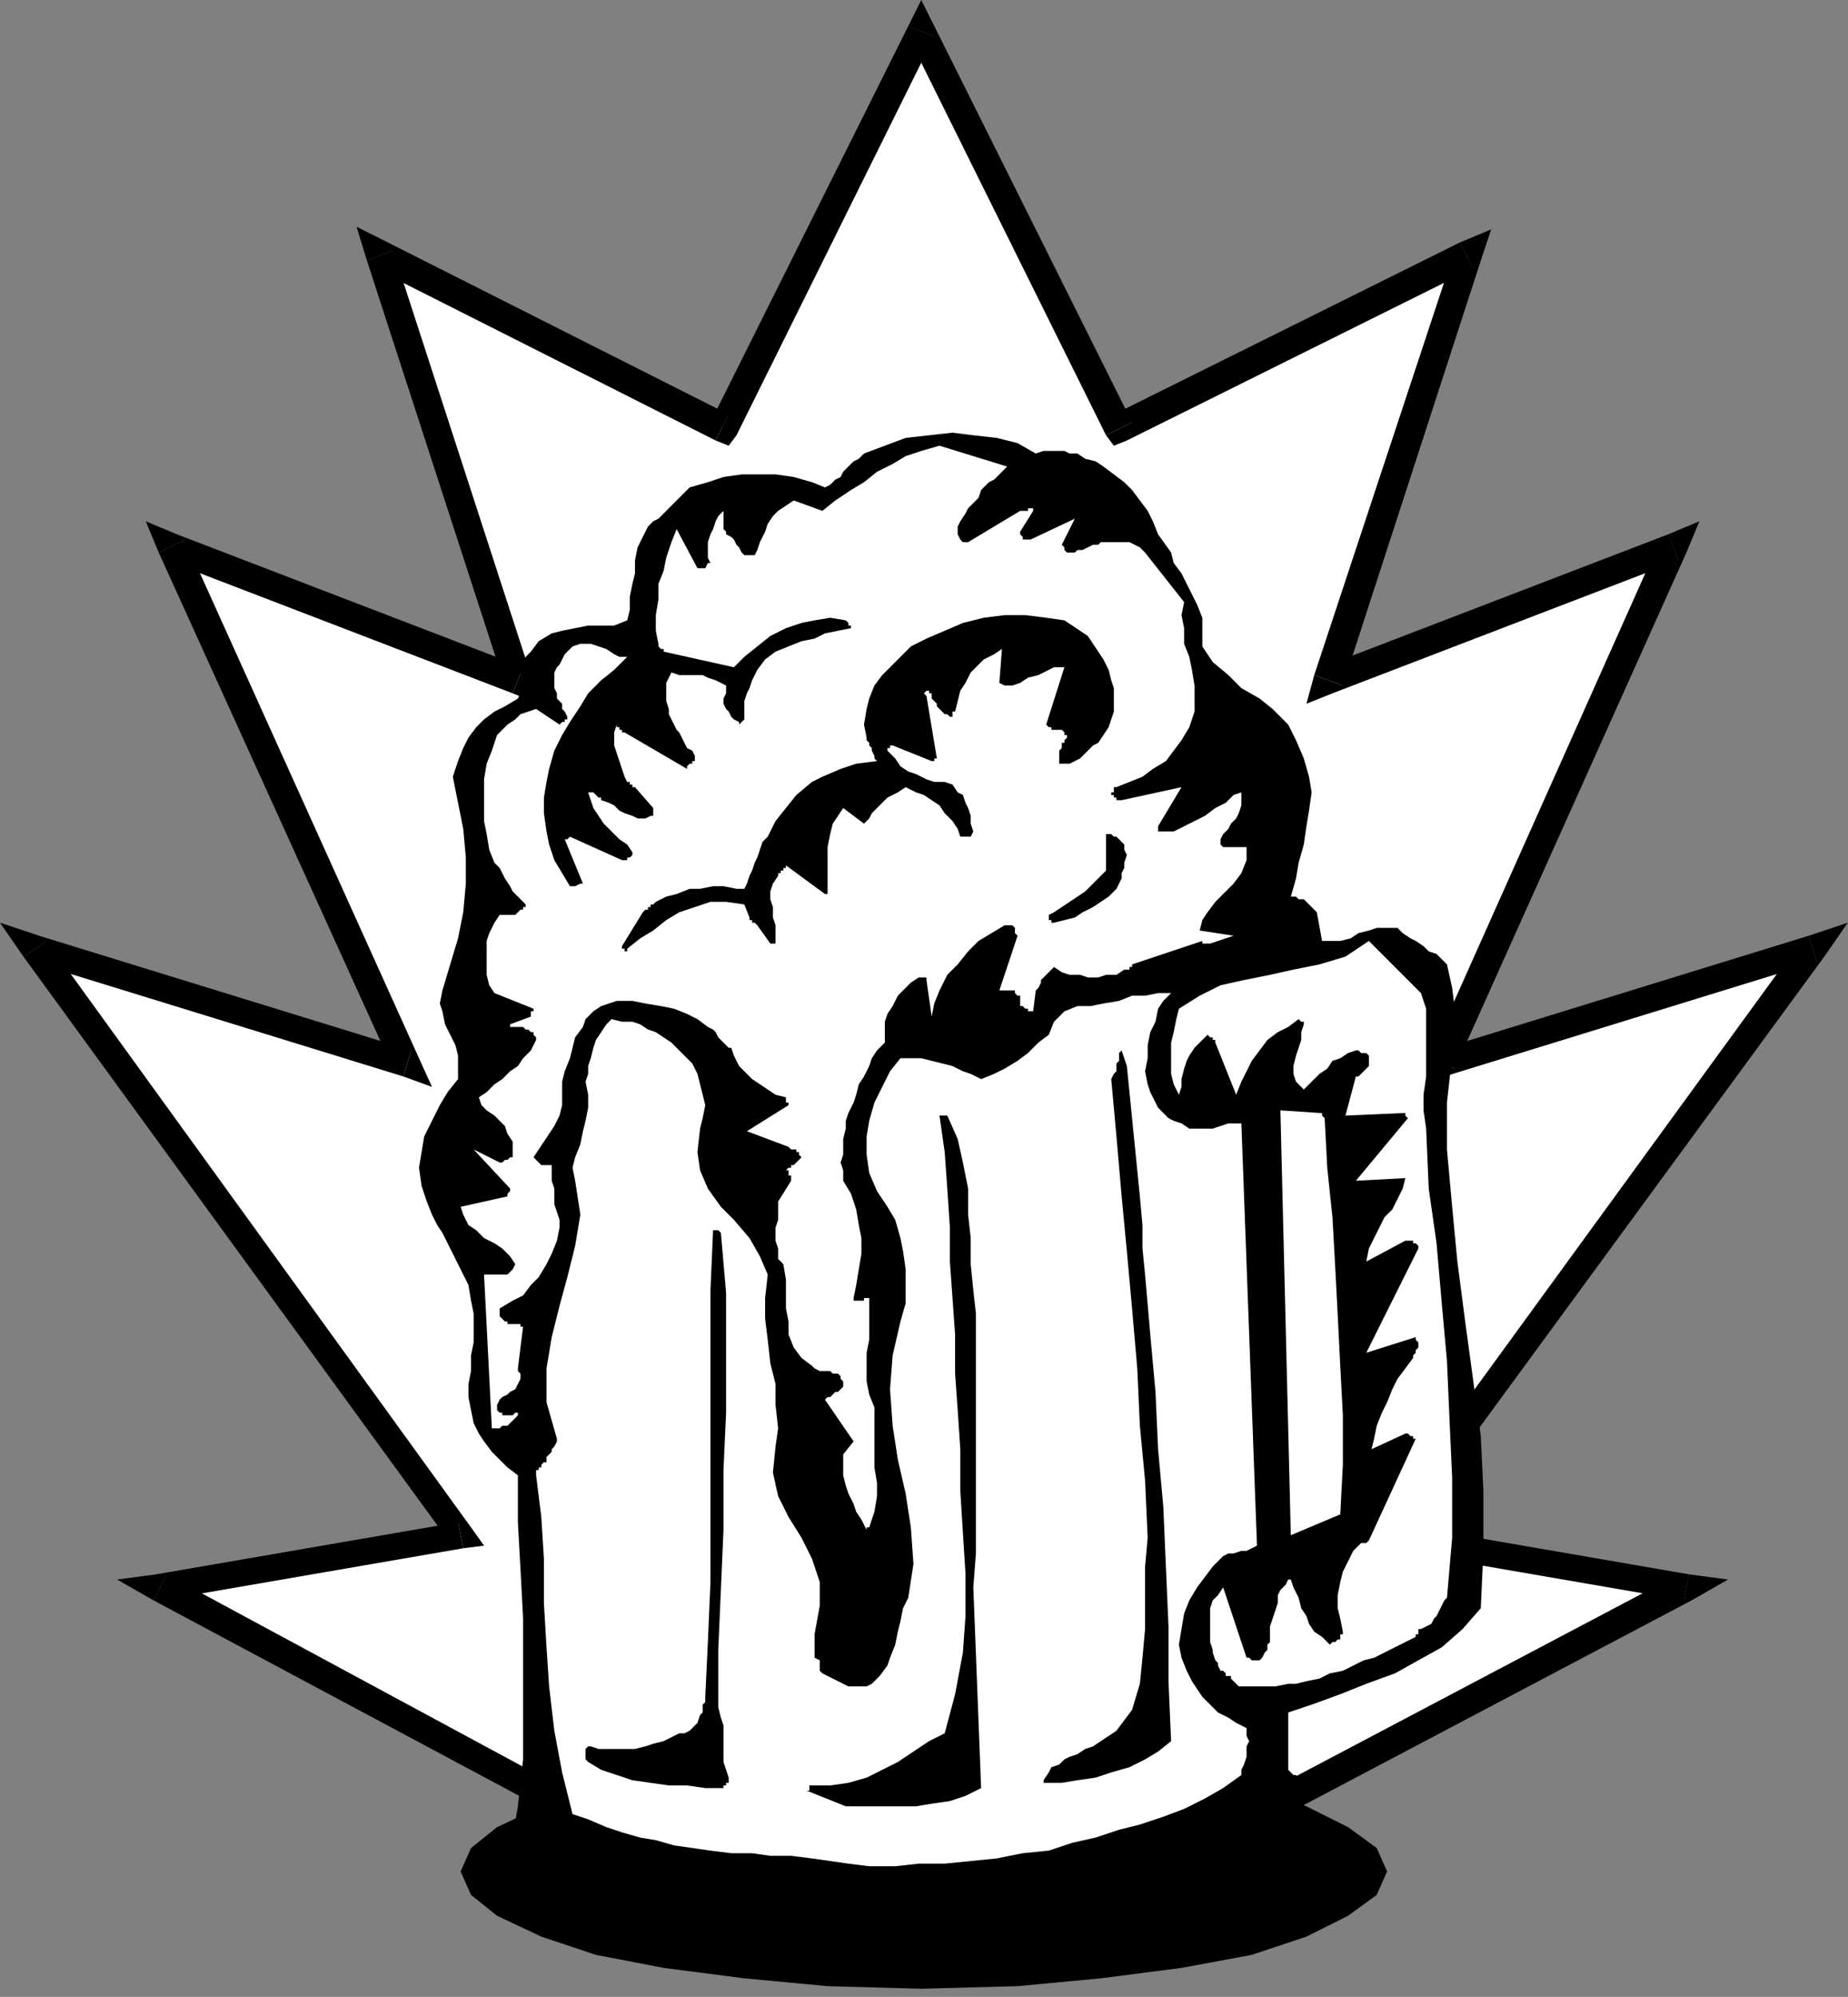
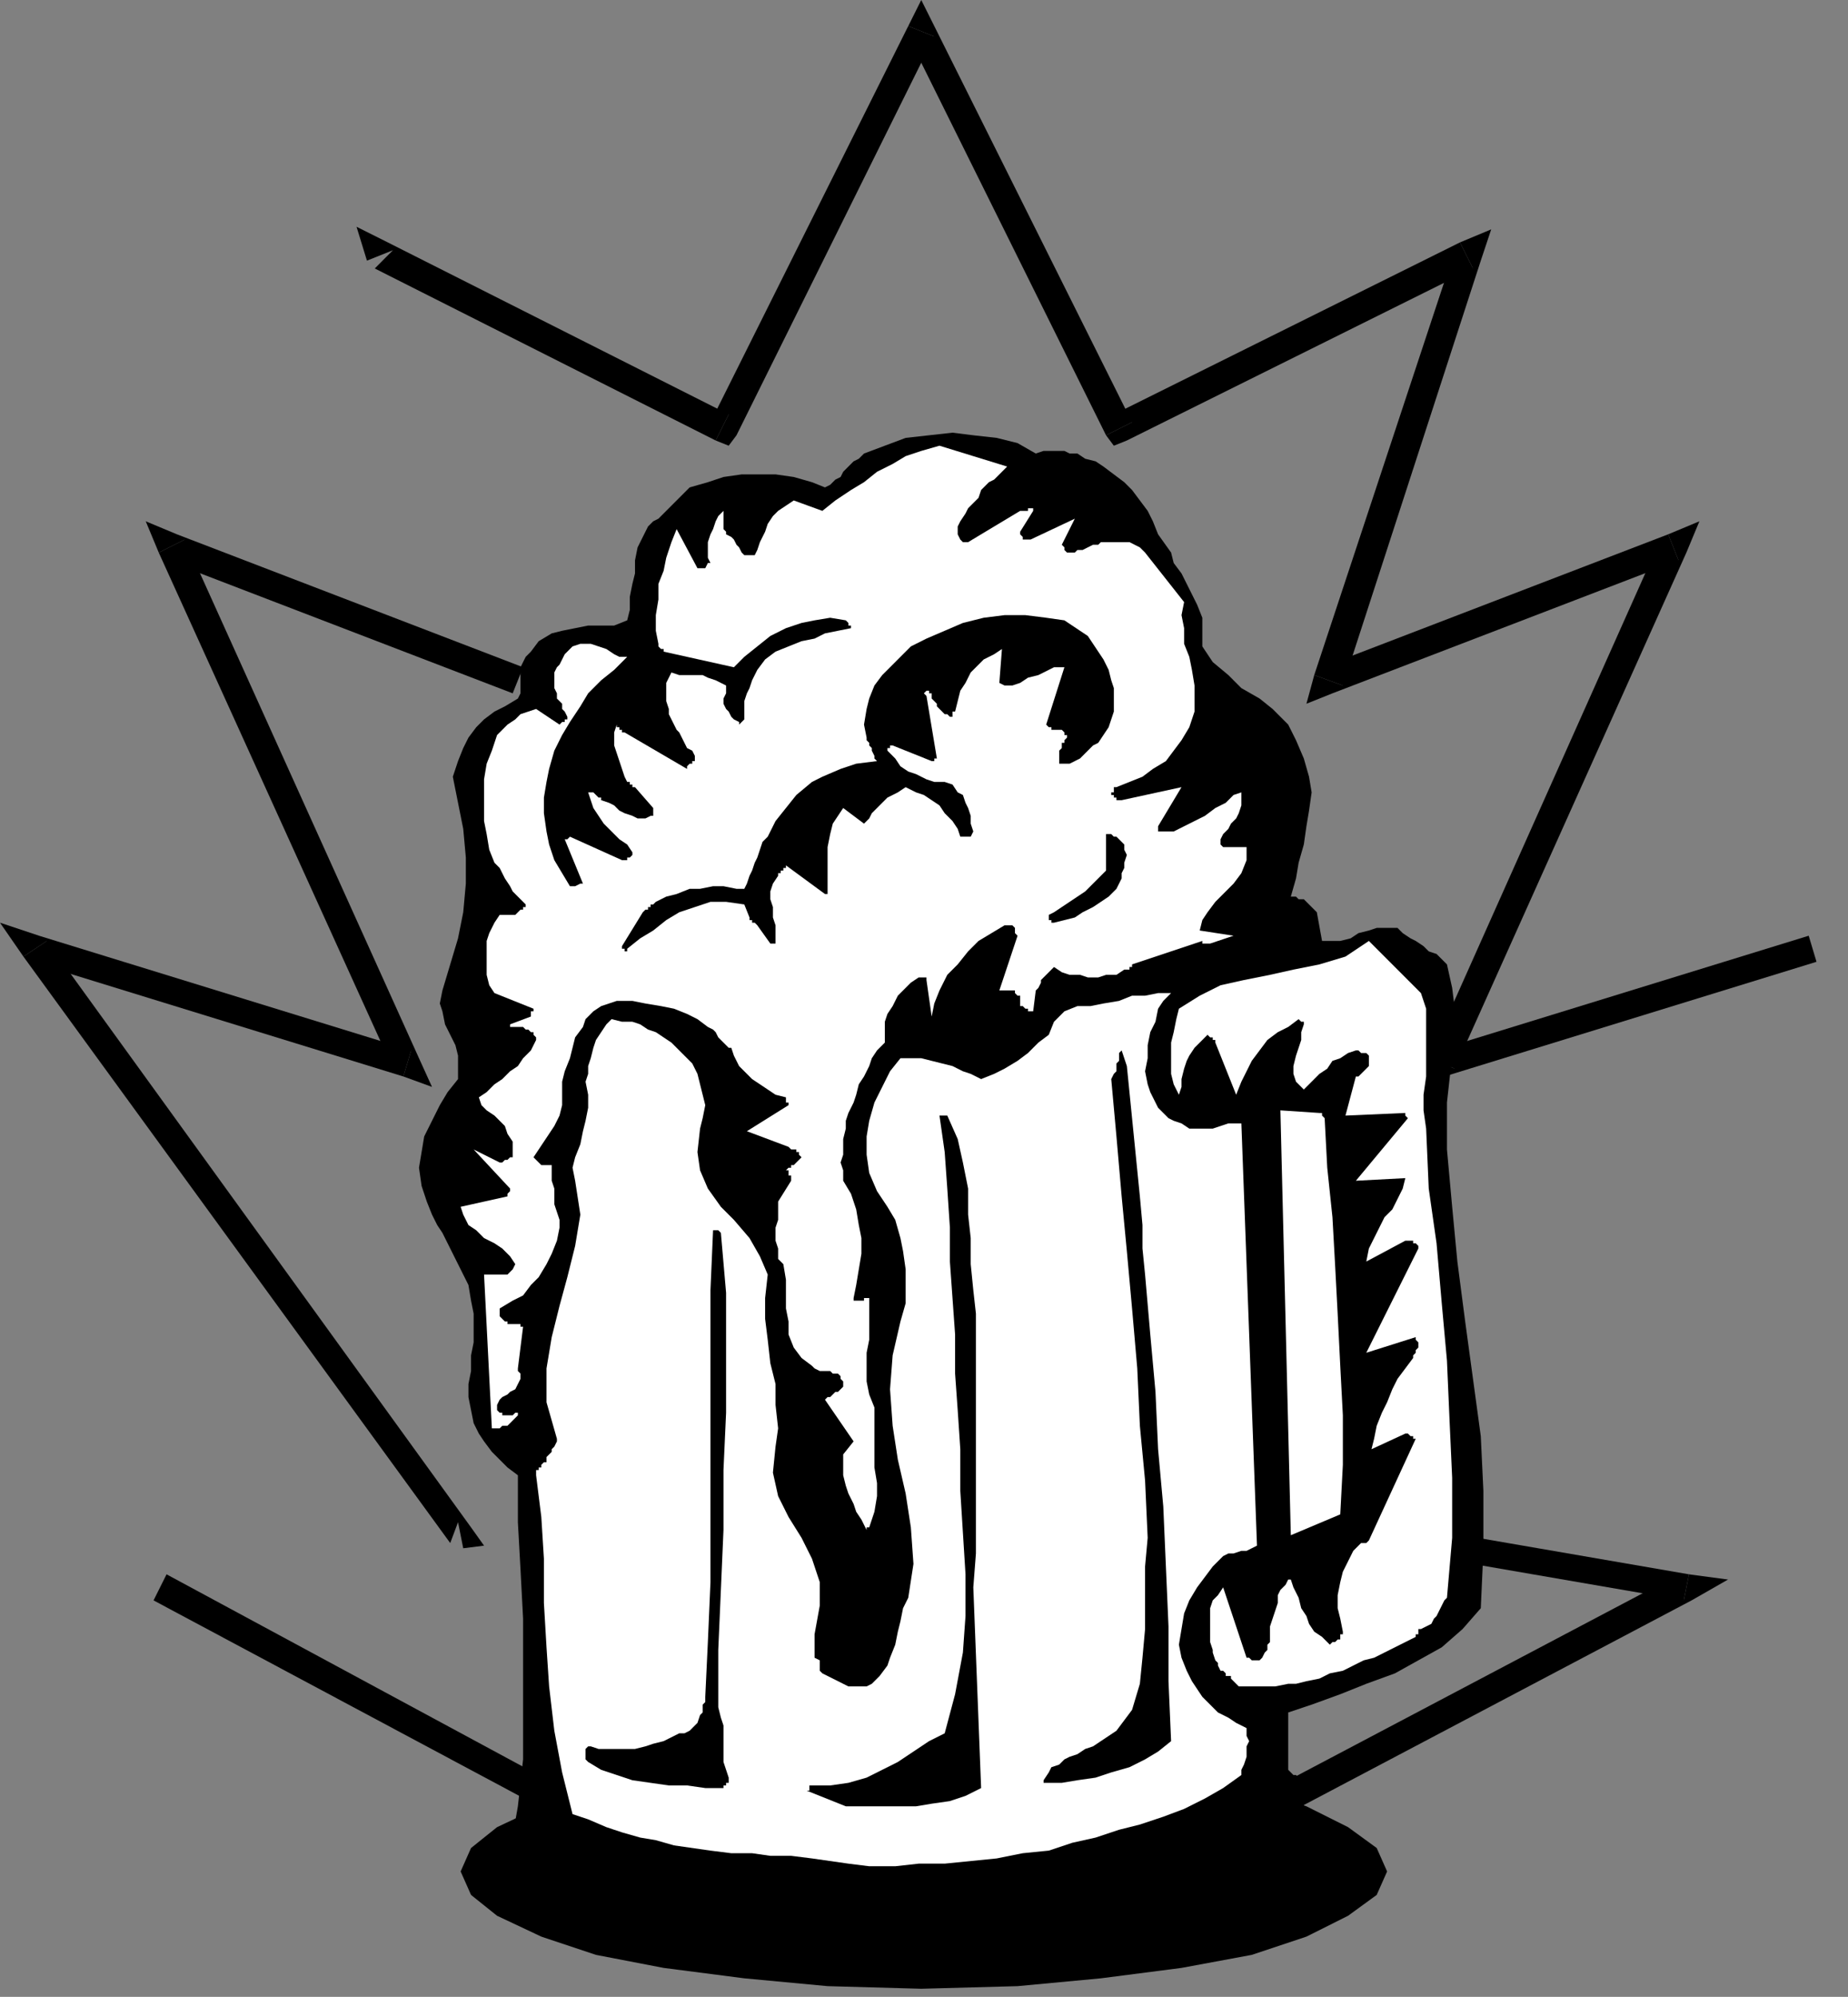
<svg xmlns="http://www.w3.org/2000/svg" xmlns:ns1="http://sodipodi.sourceforge.net/DTD/sodipodi-0.dtd" xmlns:ns2="http://www.inkscape.org/namespaces/inkscape" version="1.0" width="177.038mm" height="191.186mm" id="svg67" ns1:docname="DRINK012.WMF">
  <rect width="100%" height="100%" fill="#808080" stroke="none" />
  <ns1:namedview pagecolor="#ffffff" bordercolor="#666666" borderopacity="1" objecttolerance="10" gridtolerance="10" guidetolerance="10" ns2:pageopacity="0" ns2:pageshadow="2" ns2:window-width="640" ns2:window-height="480" id="namedview69" />
  <defs id="defs3">
    <pattern id="WMFhbasepattern" patternUnits="userSpaceOnUse" width="6" height="6" x="0" y="0" />
  </defs>
  <path style="fill:#000000;fill-rule:evenodd;fill-opacity:1;stroke:none;" d="  M 333.57,634.778   L 368.434,635.721   L 398.588,637.607   L 427.798,642.323   L 453.24,647.039   L 473.028,653.642   L 488.105,661.188   L 498.47,668.733   L 502.239,677.222   L 498.47,685.711   L 488.105,693.257   L 473.028,700.802   L 453.24,707.405   L 427.798,712.121   L 398.588,715.894   L 368.434,718.723   L 333.57,719.666   L 299.647,718.723   L 269.494,715.894   L 240.283,712.121   L 215.784,707.405   L 195.996,700.802   L 179.977,693.257   L 170.554,685.711   L 166.785,677.222   L 170.554,668.733   L 179.977,661.188   L 195.996,653.642   L 215.784,647.039   L 240.283,642.323   L 269.494,637.607   L 299.647,635.721   L 333.57,634.778  z " id="path5" />
-   <path style="fill:#ffffff;fill-rule:evenodd;fill-opacity:1;stroke:none;" d="  M 239.341,672.506   L 453.24,657.415   L 610.602,574.413   L 501.297,555.548   L 655.832,343.327   L 522.027,384.828   L 605.891,198.073   L 480.567,246.177   L 531.45,92.434   L 405.184,154.686   L 333.57,11.318   L 261.956,154.686   L 137.574,92.434   L 187.515,246.177   L 62.191,198.073   L 146.997,384.828   L 13.192,343.327   L 166.785,555.548   L 57.48,574.413   L 239.341,672.506  z " id="path7" />
  <path style="fill:#000000;fill-rule:nonzero;fill-opacity:1;stroke:none;" d="  M 450.413,652.699   L 452.298,651.756   L 239.341,666.847   L 240.283,677.222   L 453.24,662.131   L 455.125,662.131   L 453.24,662.131   L 454.182,662.131   L 455.125,662.131  z " id="path9" />
  <path style="fill:#000000;fill-rule:nonzero;fill-opacity:1;stroke:none;" d="  M 609.66,579.129   L 607.775,569.697   L 450.413,652.699   L 455.125,662.131   L 612.487,579.129   L 611.544,569.697   L 612.487,579.129   L 625.679,571.583   L 611.544,569.697  z " id="path11" />
  <path style="fill:#000000;fill-rule:nonzero;fill-opacity:1;stroke:none;" d="  M 497.528,552.719   L 500.355,560.265   L 609.66,579.129   L 611.544,569.697   L 502.239,550.832   L 505.066,558.378   L 497.528,552.719   L 492.816,559.321   L 500.355,560.265  z " id="path13" />
-   <path style="fill:#000000;fill-rule:nonzero;fill-opacity:1;stroke:none;" d="  M 657.717,348.043   L 652.063,340.497   L 497.528,552.719   L 505.066,558.378   L 660.543,346.157   L 654.89,338.611   L 660.543,346.157   L 669.024,333.895   L 654.89,338.611  z " id="path15" />
  <path style="fill:#000000;fill-rule:nonzero;fill-opacity:1;stroke:none;" d="  M 517.316,382.942   L 522.969,389.544   L 657.717,348.043   L 654.89,338.611   L 520.143,380.112   L 526.739,386.715   L 517.316,382.942   L 512.604,393.317   L 522.969,389.544  z " id="path17" />
  <path style="fill:#000000;fill-rule:nonzero;fill-opacity:1;stroke:none;" d="  M 607.775,202.789   L 601.179,195.244   L 517.316,382.942   L 526.739,386.715   L 610.602,199.96   L 604.006,193.357   L 610.602,199.96   L 615.314,188.641   L 604.006,193.357  z " id="path19" />
  <path style="fill:#000000;fill-rule:nonzero;fill-opacity:1;stroke:none;" d="  M 475.855,244.29   L 482.451,250.893   L 607.775,202.789   L 604.006,193.357   L 478.682,241.461   L 486.22,248.063   L 475.855,244.29   L 473.028,254.666   L 482.451,250.893  z " id="path21" />
  <path style="fill:#000000;fill-rule:nonzero;fill-opacity:1;stroke:none;" d="  M 533.335,97.15   L 526.739,90.548   L 475.855,244.29   L 486.22,248.063   L 536.161,94.321   L 528.623,87.718   L 536.161,94.321   L 539.931,83.002   L 528.623,87.718  z " id="path23" />
  <path style="fill:#000000;fill-rule:nonzero;fill-opacity:1;stroke:none;" d="  M 400.472,157.515   L 408.01,159.402   L 533.335,97.15   L 528.623,87.718   L 403.299,149.97   L 409.895,152.799   L 400.472,157.515   L 403.299,161.288   L 408.01,159.402  z " id="path25" />
  <path style="fill:#000000;fill-rule:nonzero;fill-opacity:1;stroke:none;" d="  M 338.281,13.205   L 328.858,13.205   L 400.472,157.515   L 409.895,152.799   L 338.281,9.432   L 328.858,9.432   L 338.281,9.432   L 333.57,0   L 328.858,9.432  z " id="path27" />
  <path style="fill:#000000;fill-rule:nonzero;fill-opacity:1;stroke:none;" d="  M 259.129,159.402   L 266.667,157.515   L 338.281,13.205   L 328.858,9.432   L 257.244,152.799   L 263.84,149.97   L 259.129,159.402   L 263.84,161.288   L 266.667,157.515  z " id="path29" />
  <path style="fill:#000000;fill-rule:nonzero;fill-opacity:1;stroke:none;" d="  M 142.285,90.548   L 135.689,97.15   L 259.129,159.402   L 263.84,149.97   L 140.401,87.718   L 132.863,94.321   L 140.401,87.718   L 129.093,82.059   L 132.863,94.321  z " id="path31" />
-   <path style="fill:#000000;fill-rule:nonzero;fill-opacity:1;stroke:none;" d="  M 185.631,250.893   L 192.227,244.29   L 142.285,90.548   L 132.863,94.321   L 182.804,248.063   L 189.4,241.461   L 185.631,250.893   L 195.053,254.666   L 192.227,244.29  z " id="path33" />
  <path style="fill:#000000;fill-rule:nonzero;fill-opacity:1;stroke:none;" d="  M 66.902,195.244   L 60.306,202.789   L 185.631,250.893   L 189.4,241.461   L 64.076,193.357   L 57.48,199.96   L 64.076,193.357   L 52.768,188.641   L 57.48,199.96  z " id="path35" />
  <path style="fill:#000000;fill-rule:nonzero;fill-opacity:1;stroke:none;" d="  M 146.055,389.544   L 151.708,382.942   L 66.902,195.244   L 57.48,199.96   L 142.285,386.715   L 148.881,380.112   L 146.055,389.544   L 156.42,393.317   L 151.708,382.942  z " id="path37" />
  <path style="fill:#000000;fill-rule:nonzero;fill-opacity:1;stroke:none;" d="  M 16.961,340.497   L 11.307,348.043   L 146.055,389.544   L 148.881,380.112   L 14.134,338.611   L 8.481,346.157   L 14.134,338.611   L 0,333.895   L 8.481,346.157  z " id="path39" />
  <path style="fill:#000000;fill-rule:nonzero;fill-opacity:1;stroke:none;" d="  M 167.727,560.265   L 170.554,552.719   L 16.961,340.497   L 8.481,346.157   L 163.016,558.378   L 165.843,550.832   L 167.727,560.265   L 175.265,559.321   L 170.554,552.719  z " id="path41" />
-   <path style="fill:#000000;fill-rule:nonzero;fill-opacity:1;stroke:none;" d="  M 60.306,569.697   L 58.422,579.129   L 167.727,560.265   L 165.843,550.832   L 56.537,569.697   L 55.595,579.129   L 56.537,569.697   L 42.403,571.583   L 55.595,579.129  z " id="path43" />
  <path style="fill:#000000;fill-rule:nonzero;fill-opacity:1;stroke:none;" d="  M 239.341,666.847   L 242.168,667.79   L 60.306,569.697   L 55.595,579.129   L 237.456,676.279   L 240.283,677.222   L 237.456,676.279   L 238.399,677.222   L 240.283,677.222  z " id="path45" />
  <path style="fill:#000000;fill-rule:evenodd;fill-opacity:1;stroke:none;" d="  M 306.243,695.143   L 321.32,696.086   L 336.397,696.086   L 351.473,695.143   L 365.607,694.2   L 380.684,692.313   L 394.818,690.427   L 408.953,686.654   L 424.029,681.938   L 429.683,680.052   L 436.279,678.165   L 442.875,675.336   L 449.471,672.506   L 455.125,669.676   L 460.779,666.847   L 466.432,663.074   L 470.201,658.358   L 470.201,657.415   L 471.144,655.528   L 472.086,653.642   L 472.086,651.756   L 473.028,649.869   L 472.086,647.983   L 472.086,646.096   L 471.144,644.21   L 470.201,643.267   L 470.201,643.267   L 469.259,642.323   L 468.317,642.323   L 467.375,641.38   L 467.375,641.38   L 466.432,640.437   L 466.432,639.494   L 466.432,619.687   L 474.913,616.857   L 485.278,613.084   L 494.701,609.311   L 505.066,605.538   L 513.547,600.822   L 522.027,596.106   L 529.565,589.504   L 536.161,581.958   L 537.104,561.208   L 537.104,539.514   L 536.161,519.707   L 533.335,498.956   L 530.508,478.206   L 527.681,456.512   L 525.796,436.704   L 523.912,415.954   L 523.912,407.465   L 523.912,398.976   L 524.854,390.487   L 525.796,381.999   L 526.739,373.51   L 526.739,365.021   L 525.796,357.475   L 523.912,348.986   L 522.027,347.1   L 520.143,345.213   L 517.316,344.27   L 515.431,342.384   L 512.604,340.497   L 510.72,339.554   L 507.893,337.668   L 506.008,335.781   L 502.239,335.781   L 498.47,335.781   L 495.643,336.725   L 491.874,337.668   L 489.047,339.554   L 485.278,340.497   L 482.451,340.497   L 478.682,340.497   L 476.797,330.122   L 475.855,329.179   L 474.913,328.236   L 473.971,327.293   L 473.028,326.349   L 472.086,325.406   L 470.201,325.406   L 469.259,324.463   L 467.375,324.463   L 469.259,317.861   L 470.201,312.201   L 472.086,305.599   L 473.028,298.996   L 473.971,293.337   L 474.913,286.735   L 473.971,281.075   L 472.086,274.473   L 469.259,267.871   L 466.432,262.211   L 460.779,256.552   L 456.067,252.779   L 449.471,249.006   L 444.76,244.29   L 439.106,239.574   L 435.337,233.915   L 435.337,228.256   L 435.337,223.54   L 433.452,218.824   L 431.568,215.051   L 429.683,211.278   L 427.798,207.505   L 424.972,203.733   L 424.029,199.96   L 419.318,193.357   L 417.433,188.641   L 415.549,184.868   L 412.722,181.096   L 409.895,177.323   L 407.068,174.493   L 403.299,171.664   L 399.53,168.834   L 396.703,166.948   L 392.934,166.004   L 390.107,164.118   L 387.28,164.118   L 385.396,163.175   L 383.511,163.175   L 380.684,163.175   L 377.857,163.175   L 375.03,164.118   L 368.434,160.345   L 360.896,158.459   L 352.415,157.515   L 344.877,156.572   L 336.397,157.515   L 327.916,158.459   L 320.378,161.288   L 312.839,164.118   L 310.955,166.004   L 309.07,166.948   L 307.186,168.834   L 305.301,170.72   L 304.359,172.607   L 302.474,173.55   L 300.59,175.436   L 298.705,176.38   L 293.994,174.493   L 287.398,172.607   L 280.802,171.664   L 275.148,171.664   L 268.552,171.664   L 261.956,172.607   L 256.302,174.493   L 249.706,176.38   L 247.822,178.266   L 245.937,180.152   L 244.052,182.039   L 242.168,183.925   L 240.283,185.812   L 238.399,187.698   L 236.514,188.641   L 234.63,190.528   L 232.745,194.3   L 230.86,198.073   L 229.918,202.789   L 229.918,207.505   L 228.976,211.278   L 228.034,215.994   L 228.034,220.71   L 227.091,224.483   L 222.38,226.369   L 217.668,226.369   L 212.957,226.369   L 208.245,227.313   L 203.534,228.256   L 199.765,229.199   L 195.053,232.029   L 192.227,235.802   L 190.342,237.688   L 189.4,239.574   L 188.457,241.461   L 188.457,244.29   L 188.457,246.177   L 188.457,249.006   L 188.457,250.893   L 187.515,252.779   L 182.804,255.609   L 179.035,257.495   L 175.265,260.325   L 172.439,263.155   L 169.612,266.927   L 167.727,270.7   L 165.843,275.416   L 163.958,281.075   L 165.843,290.508   L 167.727,299.94   L 168.669,310.315   L 168.669,319.747   L 167.727,330.122   L 165.843,339.554   L 163.016,348.986   L 160.189,358.418   L 159.247,363.134   L 160.189,365.964   L 161.131,370.68   L 163.016,374.453   L 164.9,378.226   L 165.843,381.999   L 165.843,385.771   L 165.843,390.487   L 162.073,395.203   L 159.247,399.919   L 156.42,405.579   L 153.593,411.238   L 152.651,416.897   L 151.708,422.556   L 152.651,429.159   L 154.535,434.818   L 156.42,439.534   L 158.304,443.307   L 160.189,446.137   L 162.073,449.909   L 163.958,453.682   L 165.843,457.455   L 167.727,461.228   L 169.612,465.001   L 170.554,470.66   L 171.496,475.376   L 171.496,480.092   L 171.496,485.751   L 170.554,490.467   L 170.554,496.127   L 169.612,500.843   L 169.612,505.559   L 170.554,510.275   L 171.496,514.991   L 173.381,518.763   L 175.265,521.593   L 178.092,525.366   L 180.919,528.196   L 183.746,531.025   L 187.515,533.855   L 187.515,550.832   L 188.457,567.81   L 189.4,585.731   L 189.4,602.709   L 189.4,619.687   L 189.4,636.664   L 187.515,653.642   L 184.688,669.676   L 197.88,677.222   L 212.015,681.938   L 227.091,685.711   L 243.11,688.541   L 260.071,690.427   L 276.09,692.313   L 292.109,694.2   L 306.243,695.143  z " id="path47" />
  <path style="fill:#ffffff;fill-rule:evenodd;fill-opacity:1;stroke:none;" d="  M 314.724,675.336   L 324.147,675.336   L 332.627,674.392   L 342.05,674.392   L 351.473,673.449   L 360.896,672.506   L 370.319,670.62   L 379.742,669.676   L 388.222,666.847   L 396.703,664.96   L 405.184,662.131   L 412.722,660.244   L 421.202,657.415   L 428.741,654.585   L 436.279,650.812   L 442.875,647.039   L 449.471,642.323   L 449.471,640.437   L 450.413,638.551   L 451.356,635.721   L 451.356,633.835   L 451.356,631.948   L 452.298,630.062   L 451.356,628.175   L 451.356,625.346   L 447.586,623.459   L 444.76,621.573   L 440.99,619.687   L 438.164,616.857   L 435.337,614.027   L 433.452,611.198   L 431.568,608.368   L 429.683,604.595   L 427.798,599.879   L 426.856,595.163   L 427.798,589.504   L 428.741,583.845   L 430.625,579.129   L 433.452,574.413   L 436.279,570.64   L 439.106,566.867   L 440.99,564.981   L 442.875,563.094   L 444.76,562.151   L 446.644,562.151   L 449.471,561.208   L 451.356,561.208   L 453.24,560.265   L 455.125,559.321   L 449.471,406.522   L 446.644,406.522   L 444.76,406.522   L 441.933,407.465   L 439.106,408.408   L 436.279,408.408   L 433.452,408.408   L 430.625,408.408   L 427.798,406.522   L 424.972,405.579   L 423.087,404.635   L 421.202,402.749   L 419.318,400.863   L 418.376,398.976   L 417.433,397.09   L 416.491,395.203   L 415.549,392.374   L 414.606,387.658   L 415.549,382.942   L 415.549,378.226   L 416.491,373.51   L 418.376,369.737   L 419.318,365.021   L 421.202,362.191   L 424.029,359.362   L 419.318,359.362   L 414.606,360.305   L 409.895,360.305   L 405.184,362.191   L 399.53,363.134   L 394.818,364.078   L 390.107,364.078   L 385.396,365.964   L 381.626,369.737   L 379.742,374.453   L 375.973,377.283   L 372.203,381.055   L 368.434,383.885   L 363.723,386.715   L 359.954,388.601   L 355.242,390.487   L 351.473,388.601   L 348.646,387.658   L 344.877,385.771   L 341.108,384.828   L 337.339,383.885   L 333.57,382.942   L 329.801,382.942   L 326.031,382.942   L 322.262,387.658   L 319.435,393.317   L 316.609,398.976   L 314.724,405.579   L 313.782,411.238   L 313.782,417.84   L 314.724,424.443   L 317.551,431.045   L 321.32,436.704   L 324.147,441.421   L 326.031,448.023   L 326.974,452.739   L 327.916,459.341   L 327.916,465.001   L 327.916,471.603   L 326.031,478.206   L 323.205,490.467   L 322.262,502.729   L 323.205,515.934   L 325.089,528.196   L 327.916,540.457   L 329.801,552.719   L 330.743,565.924   L 328.858,578.185   L 326.974,581.958   L 326.031,586.674   L 325.089,590.447   L 324.147,595.163   L 322.262,599.879   L 321.32,602.709   L 318.493,606.482   L 315.666,609.311   L 313.782,610.254   L 310.955,610.254   L 309.07,610.254   L 307.186,610.254   L 305.301,609.311   L 303.417,608.368   L 301.532,607.425   L 299.647,606.482   L 297.763,605.538   L 296.821,604.595   L 296.821,600.822   L 294.936,599.879   L 294.936,597.993   L 294.936,595.163   L 294.936,593.277   L 294.936,591.39   L 296.821,581.015   L 296.821,572.526   L 293.994,564.037   L 290.224,556.492   L 285.513,548.946   L 281.744,541.4   L 279.859,532.912   L 280.802,523.479   L 281.744,516.877   L 280.802,508.388   L 280.802,500.843   L 278.917,493.297   L 277.975,484.808   L 277.032,477.262   L 277.032,469.717   L 277.975,461.228   L 275.148,454.625   L 271.379,448.023   L 265.725,441.421   L 261.014,436.704   L 256.302,430.102   L 253.475,423.5   L 252.533,416.897   L 253.475,408.408   L 254.418,404.635   L 255.36,399.919   L 254.418,396.147   L 253.475,392.374   L 252.533,388.601   L 250.648,384.828   L 247.822,381.999   L 245.937,380.112   L 243.11,377.283   L 240.283,375.396   L 237.456,373.51   L 234.63,372.566   L 231.803,370.68   L 228.976,369.737   L 225.207,369.737   L 221.438,368.794   L 219.553,370.68   L 217.668,373.51   L 215.784,376.339   L 214.842,379.169   L 213.899,382.942   L 212.957,385.771   L 212.957,388.601   L 212.015,391.431   L 212.957,396.147   L 212.957,400.863   L 212.015,405.579   L 211.072,409.352   L 210.13,414.068   L 208.245,418.784   L 207.303,422.556   L 208.245,427.272   L 210.13,439.534   L 208.245,450.853   L 205.419,462.171   L 202.592,472.546   L 199.765,483.865   L 197.88,495.183   L 197.88,507.445   L 201.649,520.65   L 201.649,521.593   L 200.707,523.479   L 200.707,523.479   L 199.765,524.423   L 199.765,525.366   L 198.823,526.309   L 197.88,527.252   L 197.88,529.139   L 196.938,529.139   L 195.996,530.082   L 195.996,531.025   L 195.053,531.025   L 195.053,531.968   L 194.111,531.968   L 194.111,532.912   L 194.111,533.855   L 195.996,548.946   L 196.938,564.037   L 196.938,580.072   L 197.88,596.106   L 198.823,610.254   L 200.707,626.289   L 203.534,641.38   L 207.303,656.472   L 212.957,658.358   L 219.553,661.188   L 225.207,663.074   L 231.803,664.96   L 237.456,665.904   L 244.052,667.79   L 250.648,668.733   L 257.244,669.676   L 264.783,670.62   L 272.321,670.62   L 278.917,671.563   L 286.455,671.563   L 293.994,672.506   L 300.59,673.449   L 307.186,674.392   L 314.724,675.336  z " id="path49" />
  <path style="fill:#000000;fill-rule:evenodd;fill-opacity:1;stroke:none;" d="  M 306.243,653.642   L 312.839,653.642   L 318.493,653.642   L 325.089,653.642   L 331.685,653.642   L 337.339,652.699   L 343.935,651.756   L 349.589,649.869   L 355.242,647.039   L 352.415,574.413   L 353.358,562.151   L 353.358,548.946   L 353.358,536.684   L 353.358,524.423   L 353.358,513.104   L 353.358,500.843   L 353.358,488.581   L 353.358,475.376   L 352.415,466.887   L 351.473,457.455   L 351.473,448.023   L 350.531,439.534   L 350.531,430.102   L 348.646,420.67   L 346.762,412.181   L 342.993,403.692   L 342.993,403.692   L 342.993,403.692   L 342.05,403.692   L 342.05,403.692   L 342.05,403.692   L 341.108,403.692   L 341.108,403.692   L 340.166,403.692   L 342.05,416.897   L 342.993,430.102   L 343.935,444.25   L 343.935,456.512   L 344.877,469.717   L 345.819,482.922   L 345.819,497.07   L 346.762,510.275   L 347.704,524.423   L 347.704,539.514   L 348.646,554.605   L 349.589,569.697   L 349.589,584.788   L 348.646,597.993   L 345.819,613.084   L 342.05,627.232   L 336.397,630.062   L 330.743,633.835   L 325.089,637.607   L 319.435,640.437   L 313.782,643.267   L 307.186,645.153   L 300.59,646.096   L 294.936,646.096   L 293.994,646.096   L 293.994,646.096   L 293.994,646.096   L 293.051,646.096   L 293.051,646.096   L 293.051,647.039   L 293.051,647.983   L 292.109,647.983   L 306.243,653.642  z " id="path51" />
  <path style="fill:#000000;fill-rule:evenodd;fill-opacity:1;stroke:none;" d="  M 261.956,647.039   L 261.956,646.096   L 261.956,646.096   L 262.898,646.096   L 262.898,646.096   L 262.898,645.153   L 263.84,645.153   L 263.84,644.21   L 263.84,643.267   L 262.898,640.437   L 261.956,637.607   L 261.956,634.778   L 261.956,631.005   L 261.956,628.175   L 261.956,624.403   L 261.014,621.573   L 260.071,617.8   L 260.071,597.05   L 261.014,575.356   L 261.956,553.662   L 261.956,531.968   L 262.898,511.218   L 262.898,489.524   L 262.898,467.83   L 261.014,446.137   L 261.014,446.137   L 261.014,446.137   L 260.071,445.193   L 260.071,445.193   L 259.129,445.193   L 259.129,445.193   L 258.187,445.193   L 258.187,445.193   L 257.244,466.887   L 257.244,487.638   L 257.244,509.331   L 257.244,530.082   L 257.244,550.832   L 257.244,572.526   L 256.302,594.22   L 255.36,614.027   L 255.36,614.97   L 255.36,615.914   L 254.418,616.857   L 254.418,617.8   L 254.418,618.743   L 254.418,619.687   L 253.475,620.63   L 253.475,620.63   L 252.533,623.459   L 251.591,624.403   L 249.706,626.289   L 247.822,627.232   L 245.937,627.232   L 244.052,628.175   L 242.168,629.119   L 240.283,630.062   L 236.514,631.005   L 233.687,631.948   L 229.918,632.891   L 227.091,632.891   L 223.322,632.891   L 220.495,632.891   L 216.726,632.891   L 213.899,631.948   L 213.899,631.948   L 212.957,631.948   L 212.957,631.948   L 212.957,631.948   L 212.957,631.948   L 212.015,632.891   L 212.015,632.891   L 212.015,632.891   L 212.015,633.835   L 212.015,633.835   L 212.015,634.778   L 212.015,634.778   L 212.015,635.721   L 212.015,636.664   L 212.015,636.664   L 212.957,637.607   L 217.668,640.437   L 223.322,642.323   L 228.976,644.21   L 235.572,645.153   L 242.168,646.096   L 248.764,646.096   L 255.36,647.039   L 261.956,647.039  z " id="path53" />
  <path style="fill:#000000;fill-rule:evenodd;fill-opacity:1;stroke:none;" d="  M 378.8,645.153   L 384.453,645.153   L 390.107,644.21   L 396.703,643.267   L 402.357,641.38   L 408.953,639.494   L 414.606,636.664   L 419.318,633.835   L 424.029,630.062   L 423.087,608.368   L 423.087,588.561   L 422.145,566.867   L 421.202,545.173   L 419.318,524.423   L 418.376,503.672   L 416.491,482.922   L 414.606,461.228   L 413.664,451.796   L 413.664,443.307   L 412.722,432.932   L 411.78,423.5   L 410.837,414.068   L 409.895,404.635   L 408.953,395.203   L 408.01,385.771   L 406.126,380.112   L 405.184,381.055   L 405.184,381.999   L 405.184,383.885   L 404.241,384.828   L 404.241,385.771   L 404.241,387.658   L 403.299,388.601   L 402.357,390.487   L 404.241,411.238   L 406.126,432.932   L 408.01,452.739   L 409.895,473.49   L 411.78,495.183   L 412.722,515.934   L 414.606,535.741   L 415.549,556.492   L 414.606,566.867   L 414.606,578.185   L 414.606,589.504   L 413.664,599.879   L 412.722,609.311   L 409.895,618.743   L 404.241,626.289   L 395.761,631.948   L 392.934,632.891   L 390.107,634.778   L 387.28,635.721   L 385.396,636.664   L 383.511,638.551   L 380.684,639.494   L 379.742,641.38   L 377.857,644.21   L 377.857,644.21   L 377.857,644.21   L 377.857,644.21   L 377.857,645.153   L 377.857,645.153   L 378.8,645.153   L 378.8,645.153   L 378.8,645.153  z " id="path55" />
  <path style="fill:#ffffff;fill-rule:evenodd;fill-opacity:1;stroke:none;" d="  M 449.471,610.254   L 453.24,610.254   L 457.952,610.254   L 461.721,610.254   L 466.432,609.311   L 469.259,609.311   L 473.028,608.368   L 477.74,607.425   L 481.509,605.538   L 486.22,604.595   L 489.989,602.709   L 493.759,600.822   L 497.528,599.879   L 501.297,597.993   L 505.066,596.106   L 508.835,594.22   L 512.604,592.334   L 512.604,592.334   L 512.604,591.39   L 513.547,591.39   L 513.547,591.39   L 513.547,590.447   L 513.547,590.447   L 513.547,589.504   L 514.489,589.504   L 516.373,588.561   L 518.258,587.617   L 519.2,585.731   L 520.143,584.788   L 521.085,582.901   L 522.027,581.015   L 522.969,579.129   L 523.912,578.185   L 525.796,556.492   L 525.796,534.798   L 524.854,514.047   L 523.912,492.354   L 522.027,471.603   L 520.143,449.909   L 517.316,430.102   L 516.373,408.408   L 515.431,401.806   L 515.431,396.147   L 516.373,389.544   L 516.373,382.942   L 516.373,377.283   L 516.373,370.68   L 516.373,365.021   L 514.489,359.362   L 495.643,340.497   L 487.163,346.157   L 477.74,348.986   L 468.317,350.873   L 459.836,352.759   L 450.413,354.646   L 441.933,356.532   L 434.394,360.305   L 426.856,365.021   L 425.914,368.794   L 424.972,373.51   L 424.029,377.283   L 424.029,381.055   L 424.029,384.828   L 424.029,388.601   L 424.972,392.374   L 426.856,396.147   L 427.798,393.317   L 427.798,390.487   L 428.741,386.715   L 429.683,383.885   L 430.625,381.999   L 432.51,379.169   L 434.394,377.283   L 436.279,375.396   L 437.221,374.453   L 438.164,375.396   L 438.164,375.396   L 439.106,375.396   L 439.106,376.339   L 440.048,376.339   L 440.048,377.283   L 440.048,377.283   L 447.586,396.147   L 449.471,391.431   L 451.356,387.658   L 453.24,383.885   L 456.067,380.112   L 458.894,376.339   L 462.663,373.51   L 466.432,371.623   L 470.201,368.794   L 470.201,368.794   L 470.201,368.794   L 471.144,369.737   L 471.144,369.737   L 471.144,369.737   L 471.144,369.737   L 472.086,369.737   L 472.086,370.68   L 471.144,373.51   L 471.144,376.339   L 470.201,379.169   L 469.259,381.999   L 468.317,385.771   L 468.317,388.601   L 469.259,391.431   L 472.086,394.26   L 473.971,392.374   L 475.855,390.487   L 477.74,388.601   L 480.567,386.715   L 482.451,383.885   L 485.278,382.942   L 488.105,381.055   L 490.932,380.112   L 491.874,380.112   L 492.816,381.055   L 492.816,381.055   L 493.759,381.055   L 493.759,381.055   L 494.701,381.055   L 494.701,381.055   L 494.701,381.055   L 495.643,381.999   L 495.643,381.999   L 495.643,381.999   L 495.643,381.999   L 495.643,382.942   L 495.643,382.942   L 495.643,383.885   L 495.643,383.885   L 495.643,384.828   L 495.643,385.771   L 494.701,386.715   L 493.759,387.658   L 493.759,387.658   L 492.816,388.601   L 491.874,389.544   L 490.932,389.544   L 487.163,403.692   L 508.835,402.749   L 508.835,402.749   L 508.835,402.749   L 508.835,403.692   L 508.835,403.692   L 508.835,403.692   L 509.777,404.635   L 509.777,404.635   L 509.777,404.635   L 490.932,427.272   L 508.835,426.329   L 507.893,430.102   L 506.008,433.875   L 504.124,437.648   L 501.297,440.477   L 499.412,444.25   L 497.528,448.023   L 495.643,451.796   L 494.701,456.512   L 508.835,448.966   L 509.777,448.966   L 510.72,448.966   L 511.662,448.966   L 511.662,449.909   L 512.604,449.909   L 512.604,449.909   L 513.547,450.853   L 513.547,451.796   L 494.701,489.524   L 512.604,483.865   L 512.604,484.808   L 513.547,485.751   L 513.547,486.694   L 513.547,487.638   L 512.604,488.581   L 512.604,489.524   L 511.662,490.467   L 511.662,491.41   L 508.835,495.183   L 506.008,498.956   L 504.124,502.729   L 502.239,507.445   L 500.355,511.218   L 498.47,515.934   L 497.528,520.65   L 496.585,524.423   L 508.835,518.763   L 508.835,518.763   L 509.777,518.763   L 509.777,518.763   L 510.72,519.707   L 510.72,519.707   L 511.662,519.707   L 511.662,520.65   L 512.604,520.65   L 495.643,557.435   L 495.643,557.435   L 495.643,557.435   L 494.701,558.378   L 494.701,558.378   L 494.701,558.378   L 493.759,558.378   L 492.816,558.378   L 492.816,558.378   L 489.989,561.208   L 488.105,564.981   L 486.22,568.753   L 485.278,572.526   L 484.336,577.242   L 484.336,581.958   L 485.278,585.731   L 486.22,590.447   L 486.22,591.39   L 485.278,591.39   L 485.278,592.334   L 485.278,592.334   L 485.278,593.277   L 484.336,593.277   L 484.336,593.277   L 483.393,594.22   L 483.393,594.22   L 483.393,594.22   L 483.393,594.22   L 482.451,594.22   L 482.451,594.22   L 482.451,594.22   L 481.509,595.163   L 481.509,595.163   L 478.682,592.334   L 475.855,590.447   L 473.971,587.617   L 473.028,584.788   L 471.144,581.958   L 470.201,578.185   L 468.317,574.413   L 467.375,571.583   L 466.432,571.583   L 465.49,573.469   L 463.605,575.356   L 462.663,577.242   L 462.663,580.072   L 461.721,582.901   L 460.779,585.731   L 459.836,588.561   L 459.836,590.447   L 459.836,592.334   L 459.836,594.22   L 458.894,595.163   L 458.894,597.05   L 457.952,597.993   L 457.009,599.879   L 456.067,600.822   L 456.067,600.822   L 456.067,600.822   L 456.067,600.822   L 455.125,600.822   L 455.125,600.822   L 455.125,600.822   L 454.182,600.822   L 454.182,600.822   L 454.182,600.822   L 453.24,600.822   L 453.24,600.822   L 453.24,600.822   L 452.298,599.879   L 452.298,599.879   L 451.356,599.879   L 451.356,599.879   L 442.875,574.413   L 440.99,577.242   L 439.106,579.129   L 438.164,581.958   L 438.164,584.788   L 438.164,588.561   L 438.164,591.39   L 438.164,594.22   L 439.106,597.05   L 439.106,597.993   L 440.048,600.822   L 440.048,600.822   L 440.99,601.766   L 440.99,602.709   L 441.933,604.595   L 442.875,604.595   L 443.817,605.538   L 443.817,606.482   L 444.76,606.482   L 445.702,606.482   L 445.702,607.425   L 446.644,608.368   L 446.644,608.368   L 447.586,609.311   L 448.529,610.254   L 448.529,610.254   L 448.529,610.254   L 448.529,610.254   L 448.529,610.254   L 449.471,610.254   L 449.471,610.254  z " id="path57" />
  <path style="fill:#ffffff;fill-rule:evenodd;fill-opacity:1;stroke:none;" d="  M 467.375,555.548   L 485.278,548.003   L 486.22,530.082   L 486.22,512.161   L 485.278,494.24   L 484.336,475.376   L 483.393,457.455   L 482.451,440.477   L 480.567,422.556   L 479.624,404.635   L 478.682,403.692   L 478.682,403.692   L 478.682,403.692   L 478.682,403.692   L 478.682,403.692   L 478.682,402.749   L 477.74,402.749   L 477.74,402.749   L 463.605,401.806   L 467.375,555.548   L 467.375,555.548   L 467.375,555.548   L 467.375,555.548   L 467.375,555.548   L 467.375,555.548   L 467.375,555.548   L 467.375,555.548   L 467.375,555.548  z " id="path59" />
  <path style="fill:#ffffff;fill-rule:evenodd;fill-opacity:1;stroke:none;" d="  M 314.724,552.719   L 316.609,547.06   L 317.551,541.4   L 317.551,536.684   L 316.609,531.025   L 316.609,525.366   L 316.609,520.65   L 316.609,514.991   L 316.609,509.331   L 314.724,504.615   L 313.782,499.899   L 313.782,494.24   L 313.782,489.524   L 314.724,484.808   L 314.724,479.149   L 314.724,474.433   L 314.724,469.717   L 314.724,469.717   L 313.782,469.717   L 313.782,469.717   L 313.782,469.717   L 312.839,469.717   L 312.839,470.66   L 312.839,470.66   L 311.897,470.66   L 311.897,470.66   L 310.955,470.66   L 310.955,470.66   L 310.013,470.66   L 310.013,470.66   L 310.013,470.66   L 309.07,470.66   L 309.07,469.717   L 310.013,465.001   L 310.955,459.341   L 311.897,453.682   L 311.897,448.023   L 310.955,443.307   L 310.013,437.648   L 308.128,431.988   L 305.301,427.272   L 305.301,423.5   L 304.359,420.67   L 305.301,417.84   L 305.301,415.011   L 305.301,412.181   L 306.243,408.408   L 306.243,405.579   L 307.186,402.749   L 309.07,398.976   L 310.013,396.147   L 310.955,392.374   L 312.839,389.544   L 314.724,385.771   L 315.666,382.942   L 317.551,380.112   L 320.378,377.283   L 320.378,373.51   L 320.378,369.737   L 321.32,366.907   L 323.205,364.078   L 325.089,360.305   L 326.974,358.418   L 329.801,355.589   L 332.627,353.702   L 333.57,353.702   L 333.57,353.702   L 333.57,353.702   L 334.512,353.702   L 334.512,353.702   L 335.454,353.702   L 335.454,354.646   L 335.454,354.646   L 337.339,367.85   L 338.281,363.134   L 340.166,358.418   L 342.993,352.759   L 346.762,348.986   L 350.531,344.27   L 354.3,340.497   L 359.011,337.668   L 363.723,334.838   L 363.723,334.838   L 364.665,334.838   L 364.665,334.838   L 365.607,334.838   L 365.607,334.838   L 365.607,334.838   L 365.607,334.838   L 365.607,334.838   L 366.55,334.838   L 366.55,334.838   L 366.55,334.838   L 367.492,335.781   L 367.492,335.781   L 367.492,336.725   L 367.492,337.668   L 368.434,338.611   L 361.838,358.418   L 362.781,358.418   L 362.781,358.418   L 362.781,358.418   L 362.781,358.418   L 363.723,358.418   L 363.723,358.418   L 364.665,358.418   L 364.665,358.418   L 365.607,358.418   L 365.607,358.418   L 365.607,358.418   L 366.55,358.418   L 366.55,358.418   L 366.55,358.418   L 367.492,358.418   L 367.492,359.362   L 367.492,359.362   L 368.434,360.305   L 368.434,360.305   L 369.377,360.305   L 369.377,362.191   L 369.377,363.134   L 369.377,364.078   L 370.319,364.078   L 370.319,364.078   L 371.261,365.021   L 371.261,365.021   L 371.261,365.021   L 372.203,365.021   L 372.203,365.964   L 373.146,365.964   L 374.088,365.964   L 375.03,358.418   L 375.973,357.475   L 376.915,355.589   L 376.915,354.646   L 377.857,353.702   L 378.8,352.759   L 379.742,351.816   L 380.684,350.873   L 381.626,349.93   L 384.453,351.816   L 387.28,352.759   L 391.049,352.759   L 393.876,353.702   L 397.645,353.702   L 400.472,352.759   L 404.241,352.759   L 407.068,350.873   L 408.01,350.873   L 408.01,350.873   L 408.953,350.873   L 408.953,349.93   L 408.953,349.93   L 409.895,349.93   L 409.895,349.93   L 409.895,348.986   L 435.337,340.497   L 435.337,341.441   L 436.279,341.441   L 436.279,341.441   L 436.279,341.441   L 437.221,341.441   L 437.221,341.441   L 438.164,341.441   L 438.164,341.441   L 446.644,338.611   L 434.394,336.725   L 435.337,332.952   L 437.221,330.122   L 440.048,326.349   L 443.817,322.577   L 446.644,319.747   L 449.471,315.974   L 451.356,311.258   L 451.356,306.542   L 442.875,306.542   L 442.875,306.542   L 442.875,306.542   L 441.933,305.599   L 441.933,305.599   L 441.933,304.656   L 441.933,304.656   L 441.933,304.656   L 441.933,303.712   L 442.875,301.826   L 444.76,299.94   L 445.702,298.053   L 447.586,296.167   L 448.529,294.28   L 449.471,291.451   L 449.471,289.564   L 449.471,286.735   L 446.644,287.678   L 443.817,290.508   L 440.048,292.394   L 436.279,295.224   L 432.51,297.11   L 428.741,298.996   L 424.972,300.883   L 420.26,300.883   L 419.318,300.883   L 419.318,300.883   L 419.318,300.883   L 419.318,299.94   L 419.318,299.94   L 419.318,299.94   L 419.318,298.996   L 419.318,298.996   L 427.798,284.848   L 406.126,289.564   L 405.184,289.564   L 405.184,289.564   L 404.241,289.564   L 404.241,288.621   L 403.299,288.621   L 403.299,288.621   L 403.299,287.678   L 402.357,287.678   L 402.357,286.735   L 402.357,286.735   L 403.299,286.735   L 403.299,286.735   L 403.299,286.735   L 403.299,284.848   L 404.241,284.848   L 404.241,284.848   L 408.953,282.962   L 413.664,281.075   L 417.433,278.246   L 422.145,275.416   L 424.972,271.643   L 427.798,267.871   L 430.625,263.155   L 432.51,257.495   L 432.51,252.779   L 432.51,248.063   L 431.568,242.404   L 430.625,237.688   L 428.741,232.972   L 428.741,227.313   L 427.798,222.597   L 428.741,217.881   L 414.606,199.96   L 413.664,199.017   L 412.722,198.073   L 410.837,197.13   L 408.953,196.187   L 407.068,196.187   L 405.184,196.187   L 403.299,196.187   L 401.414,196.187   L 398.588,196.187   L 397.645,197.13   L 395.761,197.13   L 393.876,198.073   L 391.992,199.017   L 390.107,199.017   L 389.165,199.96   L 387.28,199.96   L 386.338,199.96   L 386.338,199.96   L 386.338,199.96   L 385.396,199.017   L 385.396,199.017   L 385.396,198.073   L 385.396,198.073   L 384.453,197.13   L 389.165,187.698   L 373.146,195.244   L 372.203,195.244   L 371.261,195.244   L 370.319,195.244   L 370.319,194.3   L 370.319,194.3   L 369.377,193.357   L 369.377,193.357   L 369.377,192.414   L 374.088,184.868   L 374.088,183.925   L 373.146,183.925   L 373.146,183.925   L 373.146,183.925   L 372.203,183.925   L 372.203,184.868   L 371.261,184.868   L 371.261,184.868   L 371.261,184.868   L 370.319,184.868   L 370.319,184.868   L 370.319,184.868   L 369.377,184.868   L 369.377,184.868   L 369.377,184.868   L 369.377,184.868   L 350.531,196.187   L 349.589,196.187   L 349.589,196.187   L 349.589,196.187   L 348.646,196.187   L 348.646,196.187   L 348.646,196.187   L 347.704,195.244   L 347.704,195.244   L 346.762,193.357   L 346.762,190.528   L 347.704,188.641   L 349.589,185.812   L 350.531,183.925   L 352.415,182.039   L 354.3,180.152   L 355.242,177.323   L 356.185,176.38   L 357.127,175.436   L 358.069,174.493   L 359.954,173.55   L 360.896,172.607   L 361.838,171.664   L 362.781,170.72   L 364.665,168.834   L 340.166,161.288   L 333.57,163.175   L 327.916,165.061   L 323.205,167.891   L 317.551,170.72   L 312.839,174.493   L 308.128,177.323   L 302.474,181.096   L 297.763,184.868   L 287.398,181.096   L 284.571,182.982   L 281.744,184.868   L 279.859,186.755   L 277.975,189.584   L 277.032,192.414   L 275.148,196.187   L 274.206,199.017   L 273.263,200.903   L 271.379,200.903   L 269.494,200.903   L 268.552,199.96   L 267.61,198.073   L 266.667,197.13   L 265.725,195.244   L 264.783,194.3   L 262.898,193.357   L 262.898,192.414   L 261.956,191.471   L 261.956,190.528   L 261.956,189.584   L 261.956,188.641   L 261.956,187.698   L 261.956,185.812   L 261.956,184.868   L 260.071,186.755   L 259.129,188.641   L 258.187,191.471   L 257.244,193.357   L 256.302,196.187   L 256.302,199.017   L 256.302,201.846   L 257.244,203.733   L 256.302,203.733   L 256.302,203.733   L 255.36,205.619   L 255.36,205.619   L 254.418,205.619   L 254.418,205.619   L 253.475,205.619   L 252.533,205.619   L 244.995,191.471   L 243.11,196.187   L 241.226,201.846   L 240.283,206.562   L 238.399,211.278   L 238.399,216.937   L 237.456,222.597   L 237.456,228.256   L 238.399,232.972   L 238.399,233.915   L 238.399,233.915   L 239.341,234.858   L 239.341,234.858   L 239.341,234.858   L 240.283,234.858   L 240.283,235.802   L 240.283,235.802   L 265.725,241.461   L 269.494,237.688   L 274.206,233.915   L 278.917,230.142   L 284.571,227.313   L 290.224,225.426   L 294.936,224.483   L 300.59,223.54   L 306.243,224.483   L 307.186,225.426   L 307.186,225.426   L 307.186,225.426   L 307.186,225.426   L 307.186,226.369   L 308.128,226.369   L 308.128,226.369   L 308.128,227.313   L 303.417,228.256   L 298.705,229.199   L 294.936,231.086   L 290.224,232.029   L 285.513,233.915   L 280.802,235.802   L 277.032,238.631   L 274.206,242.404   L 273.263,244.29   L 272.321,246.177   L 271.379,249.006   L 270.436,250.893   L 269.494,253.722   L 269.494,255.609   L 269.494,257.495   L 269.494,260.325   L 269.494,260.325   L 269.494,260.325   L 268.552,261.268   L 268.552,261.268   L 268.552,261.268   L 268.552,261.268   L 267.61,262.211   L 267.61,261.268   L 265.725,260.325   L 264.783,259.382   L 263.84,257.495   L 262.898,256.552   L 261.956,254.666   L 261.956,252.779   L 262.898,250.893   L 262.898,248.063   L 261.014,247.12   L 259.129,246.177   L 256.302,245.234   L 254.418,244.29   L 251.591,244.29   L 248.764,244.29   L 245.937,244.29   L 243.11,243.347   L 242.168,245.234   L 241.226,247.12   L 241.226,249.95   L 241.226,251.836   L 241.226,253.722   L 242.168,256.552   L 242.168,258.439   L 243.11,260.325   L 244.052,262.211   L 244.995,264.098   L 245.937,265.041   L 246.879,266.927   L 247.822,268.814   L 248.764,270.7   L 250.648,271.643   L 251.591,273.53   L 251.591,273.53   L 251.591,274.473   L 251.591,275.416   L 250.648,275.416   L 250.648,276.359   L 249.706,276.359   L 248.764,277.303   L 248.764,278.246   L 226.149,265.041   L 225.207,265.041   L 225.207,265.041   L 225.207,264.098   L 224.264,264.098   L 224.264,264.098   L 224.264,263.155   L 223.322,263.155   L 223.322,262.211   L 222.38,265.041   L 222.38,266.927   L 222.38,269.757   L 223.322,272.587   L 224.264,275.416   L 225.207,278.246   L 226.149,281.075   L 227.091,282.962   L 228.034,282.962   L 228.034,283.905   L 228.976,283.905   L 228.976,283.905   L 228.976,284.848   L 228.976,284.848   L 229.918,284.848   L 229.918,284.848   L 236.514,292.394   L 236.514,293.337   L 236.514,293.337   L 236.514,293.337   L 236.514,294.28   L 236.514,294.28   L 236.514,294.28   L 236.514,295.224   L 235.572,295.224   L 233.687,296.167   L 230.86,296.167   L 228.976,295.224   L 226.149,294.28   L 224.264,293.337   L 222.38,291.451   L 220.495,290.508   L 217.668,289.564   L 217.668,288.621   L 216.726,288.621   L 215.784,287.678   L 215.784,287.678   L 214.842,286.735   L 214.842,286.735   L 213.899,286.735   L 212.957,286.735   L 213.899,289.564   L 214.842,292.394   L 216.726,295.224   L 218.611,298.053   L 221.438,300.883   L 224.264,303.712   L 227.091,305.599   L 228.976,308.428   L 228.976,309.372   L 228.976,309.372   L 228.034,310.315   L 228.034,310.315   L 227.091,310.315   L 227.091,311.258   L 226.149,311.258   L 225.207,311.258   L 206.361,302.769   L 206.361,302.769   L 206.361,302.769   L 205.419,303.712   L 205.419,303.712   L 205.419,303.712   L 205.419,303.712   L 204.476,303.712   L 204.476,303.712   L 211.072,319.747   L 210.13,319.747   L 210.13,319.747   L 208.245,320.69   L 208.245,320.69   L 207.303,320.69   L 207.303,320.69   L 207.303,320.69   L 206.361,320.69   L 203.534,315.974   L 200.707,311.258   L 198.823,305.599   L 197.88,300.883   L 196.938,294.28   L 196.938,288.621   L 197.88,282.962   L 198.823,278.246   L 200.707,271.643   L 203.534,265.984   L 206.361,261.268   L 210.13,255.609   L 212.957,250.893   L 217.668,246.177   L 222.38,242.404   L 227.091,237.688   L 224.264,237.688   L 222.38,236.745   L 219.553,234.858   L 216.726,233.915   L 213.899,232.972   L 211.072,232.972   L 210.13,232.972   L 207.303,233.915   L 205.419,235.802   L 204.476,236.745   L 203.534,238.631   L 202.592,240.518   L 201.649,241.461   L 200.707,243.347   L 200.707,245.234   L 200.707,247.12   L 200.707,249.006   L 201.649,250.893   L 201.649,252.779   L 202.592,253.722   L 203.534,254.666   L 203.534,256.552   L 204.476,257.495   L 205.419,259.382   L 205.419,259.382   L 205.419,260.325   L 205.419,260.325   L 204.476,260.325   L 204.476,261.268   L 203.534,261.268   L 203.534,261.268   L 202.592,262.211   L 194.111,256.552   L 191.284,257.495   L 188.457,258.439   L 186.573,260.325   L 183.746,262.211   L 181.861,264.098   L 179.977,265.984   L 179.035,268.814   L 178.092,271.643   L 176.208,276.359   L 175.265,282.019   L 175.265,286.735   L 175.265,291.451   L 175.265,297.11   L 176.208,301.826   L 177.15,307.485   L 179.035,312.201   L 180.919,314.088   L 181.861,315.974   L 182.804,317.861   L 184.688,320.69   L 185.631,322.577   L 186.573,323.52   L 188.457,325.406   L 190.342,327.293   L 190.342,327.293   L 190.342,327.293   L 190.342,328.236   L 189.4,328.236   L 189.4,328.236   L 189.4,329.179   L 189.4,329.179   L 188.457,329.179   L 187.515,330.122   L 187.515,330.122   L 186.573,331.065   L 184.688,331.065   L 183.746,331.065   L 182.804,331.065   L 181.861,331.065   L 180.919,331.065   L 179.035,333.895   L 177.15,337.668   L 176.208,340.497   L 176.208,344.27   L 176.208,348.986   L 176.208,352.759   L 177.15,356.532   L 179.035,359.362   L 193.169,365.021   L 193.169,365.021   L 193.169,365.964   L 193.169,365.964   L 192.227,365.964   L 192.227,366.907   L 192.227,366.907   L 192.227,366.907   L 192.227,367.85   L 184.688,370.68   L 184.688,371.623   L 184.688,371.623   L 185.631,371.623   L 185.631,371.623   L 186.573,371.623   L 187.515,371.623   L 188.457,371.623   L 188.457,371.623   L 189.4,371.623   L 190.342,372.566   L 191.284,372.566   L 192.227,373.51   L 193.169,373.51   L 193.169,374.453   L 194.111,375.396   L 194.111,376.339   L 192.227,380.112   L 189.4,382.942   L 187.515,385.771   L 184.688,387.658   L 181.861,390.487   L 179.035,392.374   L 176.208,395.203   L 173.381,397.09   L 174.323,399.919   L 176.208,401.806   L 179.035,403.692   L 180.919,405.579   L 182.804,407.465   L 183.746,410.295   L 185.631,413.124   L 185.631,415.954   L 185.631,415.954   L 185.631,416.897   L 185.631,416.897   L 185.631,417.84   L 185.631,417.84   L 185.631,417.84   L 185.631,418.784   L 185.631,418.784   L 185.631,418.784   L 184.688,418.784   L 184.688,418.784   L 183.746,419.727   L 182.804,419.727   L 182.804,419.727   L 181.861,420.67   L 180.919,420.67   L 171.496,415.954   L 184.688,430.102   L 184.688,430.102   L 184.688,431.045   L 184.688,431.045   L 184.688,431.045   L 183.746,431.988   L 183.746,431.988   L 183.746,431.988   L 183.746,432.932   L 166.785,436.704   L 167.727,439.534   L 169.612,443.307   L 172.439,445.193   L 175.265,448.023   L 179.035,449.909   L 181.861,451.796   L 184.688,454.625   L 186.573,457.455   L 185.631,459.341   L 184.688,460.285   L 183.746,461.228   L 181.861,461.228   L 179.977,461.228   L 178.092,461.228   L 176.208,461.228   L 175.265,461.228   L 178.092,516.877   L 179.035,516.877   L 180.919,516.877   L 181.861,515.934   L 183.746,515.934   L 184.688,514.991   L 185.631,514.047   L 186.573,513.104   L 187.515,512.161   L 187.515,511.218   L 186.573,511.218   L 186.573,511.218   L 185.631,512.161   L 185.631,512.161   L 184.688,512.161   L 184.688,512.161   L 183.746,512.161   L 183.746,512.161   L 182.804,512.161   L 181.861,512.161   L 181.861,511.218   L 180.919,511.218   L 180.919,511.218   L 179.977,510.275   L 179.977,509.331   L 179.977,508.388   L 180.919,506.502   L 181.861,505.559   L 183.746,504.615   L 184.688,503.672   L 186.573,502.729   L 187.515,500.843   L 188.457,498.956   L 188.457,498.956   L 188.457,498.013   L 188.457,498.013   L 188.457,497.07   L 188.457,497.07   L 187.515,496.127   L 187.515,496.127   L 187.515,495.183   L 189.4,480.092   L 188.457,480.092   L 188.457,479.149   L 188.457,479.149   L 187.515,479.149   L 186.573,479.149   L 186.573,479.149   L 185.631,479.149   L 184.688,479.149   L 184.688,479.149   L 184.688,479.149   L 183.746,479.149   L 183.746,479.149   L 183.746,478.206   L 182.804,478.206   L 182.804,478.206   L 182.804,478.206   L 181.861,477.262   L 181.861,477.262   L 180.919,476.319   L 180.919,476.319   L 180.919,475.376   L 180.919,474.433   L 180.919,473.49   L 180.919,473.49   L 185.631,470.66   L 189.4,468.774   L 192.227,465.001   L 195.053,462.171   L 197.88,457.455   L 199.765,453.682   L 201.649,448.966   L 202.592,444.25   L 202.592,441.421   L 201.649,438.591   L 200.707,435.761   L 200.707,432.932   L 200.707,430.102   L 199.765,427.272   L 199.765,424.443   L 199.765,421.613   L 199.765,421.613   L 199.765,421.613   L 198.823,421.613   L 198.823,421.613   L 198.823,421.613   L 197.88,421.613   L 197.88,421.613   L 197.88,421.613   L 196.938,421.613   L 196.938,421.613   L 195.996,421.613   L 195.053,420.67   L 195.053,420.67   L 194.111,419.727   L 194.111,419.727   L 193.169,418.784   L 195.053,415.954   L 196.938,413.124   L 198.823,410.295   L 200.707,407.465   L 202.592,403.692   L 203.534,399.919   L 203.534,396.147   L 203.534,391.431   L 204.476,387.658   L 206.361,382.942   L 207.303,379.169   L 208.245,375.396   L 211.072,371.623   L 212.015,368.794   L 214.842,365.964   L 217.668,364.078   L 223.322,362.191   L 228.976,362.191   L 233.687,363.134   L 239.341,364.078   L 244.052,365.021   L 248.764,366.907   L 252.533,368.794   L 256.302,371.623   L 258.187,372.566   L 259.129,373.51   L 260.071,375.396   L 261.014,376.339   L 261.956,377.283   L 262.898,378.226   L 263.84,379.169   L 264.783,379.169   L 265.725,381.999   L 267.61,385.771   L 269.494,387.658   L 272.321,390.487   L 275.148,392.374   L 277.975,394.26   L 280.802,396.147   L 284.571,397.09   L 284.571,398.033   L 284.571,398.033   L 284.571,398.033   L 284.571,398.033   L 284.571,398.976   L 284.571,398.976   L 285.513,398.976   L 285.513,399.919   L 270.436,409.352   L 285.513,415.011   L 285.513,415.011   L 286.455,415.954   L 287.398,415.954   L 288.34,415.954   L 288.34,416.897   L 289.282,416.897   L 289.282,417.84   L 290.224,418.784   L 289.282,419.727   L 289.282,419.727   L 288.34,420.67   L 287.398,421.613   L 286.455,421.613   L 286.455,422.556   L 285.513,422.556   L 284.571,423.5   L 284.571,423.5   L 285.513,423.5   L 285.513,424.443   L 285.513,424.443   L 285.513,425.386   L 286.455,425.386   L 286.455,426.329   L 286.455,427.272   L 281.744,434.818   L 281.744,438.591   L 281.744,441.421   L 280.802,444.25   L 280.802,446.137   L 280.802,448.966   L 281.744,451.796   L 281.744,455.569   L 283.628,457.455   L 284.571,463.114   L 284.571,468.774   L 284.571,473.49   L 285.513,478.206   L 285.513,482.922   L 287.398,487.638   L 290.224,491.41   L 293.994,494.24   L 294.936,495.183   L 296.821,496.127   L 297.763,496.127   L 299.647,496.127   L 300.59,496.127   L 301.532,497.07   L 303.417,497.07   L 304.359,498.013   L 304.359,498.013   L 304.359,498.013   L 304.359,498.956   L 304.359,498.956   L 304.359,498.956   L 305.301,499.899   L 305.301,499.899   L 305.301,499.899   L 305.301,501.786   L 304.359,502.729   L 303.417,503.672   L 302.474,503.672   L 301.532,504.615   L 300.59,505.559   L 299.647,505.559   L 298.705,506.502   L 309.07,521.593   L 305.301,526.309   L 305.301,530.082   L 305.301,533.855   L 306.243,537.628   L 307.186,540.457   L 309.07,544.23   L 310.013,547.06   L 311.897,549.889   L 313.782,553.662   L 313.782,553.662   L 313.782,552.719   L 314.724,552.719   L 314.724,552.719   L 314.724,552.719   L 314.724,552.719   L 314.724,552.719   L 314.724,552.719  z " id="path61" />
  <path style="fill:#000000;fill-rule:evenodd;fill-opacity:1;stroke:none;" d="  M 227.091,343.327   L 231.803,339.554   L 236.514,336.725   L 241.226,332.952   L 245.937,330.122   L 251.591,328.236   L 257.244,326.349   L 262.898,326.349   L 269.494,327.293   L 271.379,332.009   L 271.379,332.952   L 271.379,332.952   L 272.321,332.952   L 272.321,333.895   L 273.263,333.895   L 273.263,333.895   L 273.263,333.895   L 274.206,334.838   L 278.917,341.441   L 279.859,341.441   L 279.859,341.441   L 279.859,341.441   L 280.802,341.441   L 280.802,341.441   L 280.802,341.441   L 280.802,340.497   L 280.802,340.497   L 280.802,337.668   L 280.802,334.838   L 279.859,332.009   L 279.859,328.236   L 278.917,325.406   L 278.917,322.577   L 279.859,319.747   L 281.744,316.917   L 281.744,315.974   L 282.686,315.974   L 282.686,315.031   L 283.628,315.031   L 283.628,314.088   L 283.628,314.088   L 284.571,314.088   L 284.571,313.144   L 298.705,323.52   L 298.705,323.52   L 298.705,323.52   L 298.705,323.52   L 299.647,323.52   L 299.647,323.52   L 299.647,322.577   L 299.647,322.577   L 299.647,322.577   L 299.647,318.804   L 299.647,314.088   L 299.647,310.315   L 299.647,306.542   L 300.59,301.826   L 301.532,298.053   L 303.417,295.224   L 305.301,292.394   L 312.839,298.053   L 314.724,296.167   L 315.666,294.28   L 317.551,292.394   L 319.435,290.508   L 321.32,288.621   L 323.205,287.678   L 325.089,286.735   L 327.916,284.848   L 331.685,286.735   L 334.512,287.678   L 337.339,289.564   L 340.166,291.451   L 342.05,294.28   L 344.877,297.11   L 346.762,299.94   L 347.704,302.769   L 351.473,302.769   L 352.415,300.883   L 351.473,298.053   L 351.473,295.224   L 350.531,292.394   L 349.589,290.508   L 348.646,287.678   L 346.762,286.735   L 344.877,283.905   L 342.05,282.962   L 338.281,282.962   L 335.454,282.019   L 331.685,280.132   L 328.858,279.189   L 326.031,277.303   L 324.147,274.473   L 321.32,271.643   L 321.32,271.643   L 321.32,270.7   L 321.32,270.7   L 321.32,270.7   L 322.262,270.7   L 322.262,269.757   L 323.205,269.757   L 323.205,269.757   L 337.339,275.416   L 338.281,275.416   L 338.281,275.416   L 338.281,275.416   L 338.281,274.473   L 339.223,274.473   L 339.223,274.473   L 339.223,274.473   L 339.223,274.473   L 335.454,251.836   L 334.512,250.893   L 335.454,249.95   L 335.454,249.95   L 336.397,249.95   L 336.397,250.893   L 337.339,250.893   L 337.339,250.893   L 337.339,251.836   L 337.339,252.779   L 338.281,253.722   L 339.223,254.666   L 339.223,255.609   L 340.166,256.552   L 341.108,257.495   L 341.108,257.495   L 342.05,258.439   L 342.05,258.439   L 342.05,258.439   L 342.993,258.439   L 342.993,258.439   L 342.993,258.439   L 343.935,259.382   L 343.935,259.382   L 344.877,259.382   L 344.877,258.439   L 344.877,258.439   L 344.877,258.439   L 344.877,258.439   L 344.877,258.439   L 344.877,257.495   L 345.819,257.495   L 345.819,257.495   L 346.762,253.722   L 347.704,249.95   L 349.589,247.12   L 351.473,243.347   L 353.358,241.461   L 356.185,238.631   L 359.954,236.745   L 362.781,234.858   L 361.838,247.12   L 363.723,248.063   L 366.55,248.063   L 369.377,247.12   L 372.203,245.234   L 375.973,244.29   L 379.742,242.404   L 381.626,241.461   L 385.396,241.461   L 378.8,262.211   L 379.742,263.155   L 379.742,263.155   L 380.684,263.155   L 380.684,264.098   L 381.626,264.098   L 383.511,264.098   L 383.511,264.098   L 384.453,264.098   L 384.453,264.098   L 384.453,264.098   L 384.453,264.098   L 384.453,264.098   L 385.396,265.041   L 385.396,265.041   L 385.396,265.984   L 386.338,265.984   L 386.338,266.927   L 385.396,267.871   L 385.396,268.814   L 384.453,268.814   L 384.453,269.757   L 384.453,270.7   L 384.453,270.7   L 383.511,271.643   L 383.511,276.359   L 385.396,276.359   L 387.28,276.359   L 389.165,275.416   L 391.049,274.473   L 392.934,272.587   L 393.876,271.643   L 395.761,269.757   L 397.645,268.814   L 399.53,265.984   L 401.414,263.155   L 402.357,260.325   L 403.299,257.495   L 403.299,254.666   L 403.299,251.836   L 403.299,249.006   L 402.357,246.177   L 401.414,242.404   L 399.53,238.631   L 397.645,235.802   L 395.761,232.972   L 393.876,230.142   L 391.049,228.256   L 388.222,226.369   L 385.396,224.483   L 378.8,223.54   L 371.261,222.597   L 363.723,222.597   L 356.185,223.54   L 348.646,225.426   L 342.05,228.256   L 335.454,231.086   L 329.801,233.915   L 326.031,237.688   L 322.262,241.461   L 319.435,244.29   L 316.609,248.063   L 314.724,252.779   L 313.782,256.552   L 312.839,262.211   L 313.782,266.927   L 313.782,267.871   L 314.724,268.814   L 314.724,269.757   L 315.666,270.7   L 315.666,271.643   L 316.609,273.53   L 316.609,274.473   L 317.551,275.416   L 310.013,276.359   L 304.359,278.246   L 297.763,281.075   L 293.994,282.962   L 288.34,287.678   L 284.571,292.394   L 280.802,297.11   L 277.975,302.769   L 276.09,304.656   L 275.148,307.485   L 274.206,310.315   L 273.263,312.201   L 272.321,315.031   L 271.379,316.917   L 270.436,319.747   L 269.494,321.633   L 266.667,321.633   L 261.956,320.69   L 258.187,320.69   L 253.475,321.633   L 249.706,321.633   L 244.995,323.52   L 241.226,324.463   L 237.456,326.349   L 236.514,327.293   L 235.572,327.293   L 235.572,328.236   L 234.63,328.236   L 234.63,329.179   L 233.687,329.179   L 233.687,329.179   L 232.745,330.122   L 225.207,342.384   L 225.207,342.384   L 225.207,343.327   L 226.149,343.327   L 226.149,343.327   L 226.149,344.27   L 227.091,344.27   L 227.091,343.327   L 227.091,343.327  z " id="path63" />
  <path style="fill:#000000;fill-rule:evenodd;fill-opacity:1;stroke:none;" d="  M 381.626,333.895   L 385.396,332.952   L 389.165,332.009   L 391.992,330.122   L 395.761,328.236   L 398.588,326.349   L 401.414,324.463   L 404.241,321.633   L 406.126,317.861   L 406.126,315.974   L 407.068,314.088   L 407.068,312.201   L 408.01,309.372   L 407.068,307.485   L 407.068,305.599   L 406.126,304.656   L 404.241,302.769   L 404.241,302.769   L 403.299,302.769   L 403.299,302.769   L 402.357,301.826   L 402.357,301.826   L 402.357,301.826   L 401.414,301.826   L 401.414,301.826   L 401.414,301.826   L 401.414,301.826   L 401.414,301.826   L 401.414,301.826   L 400.472,301.826   L 400.472,301.826   L 400.472,302.769   L 400.472,302.769   L 400.472,315.031   L 397.645,317.861   L 395.761,319.747   L 392.934,322.577   L 390.107,324.463   L 387.28,326.349   L 384.453,328.236   L 381.626,330.122   L 379.742,331.065   L 379.742,332.009   L 379.742,332.009   L 379.742,332.009   L 379.742,332.952   L 380.684,332.952   L 380.684,332.952   L 380.684,333.895   L 380.684,333.895   L 380.684,333.895   L 380.684,333.895   L 380.684,333.895   L 381.626,333.895  z " id="path65" />
</svg>